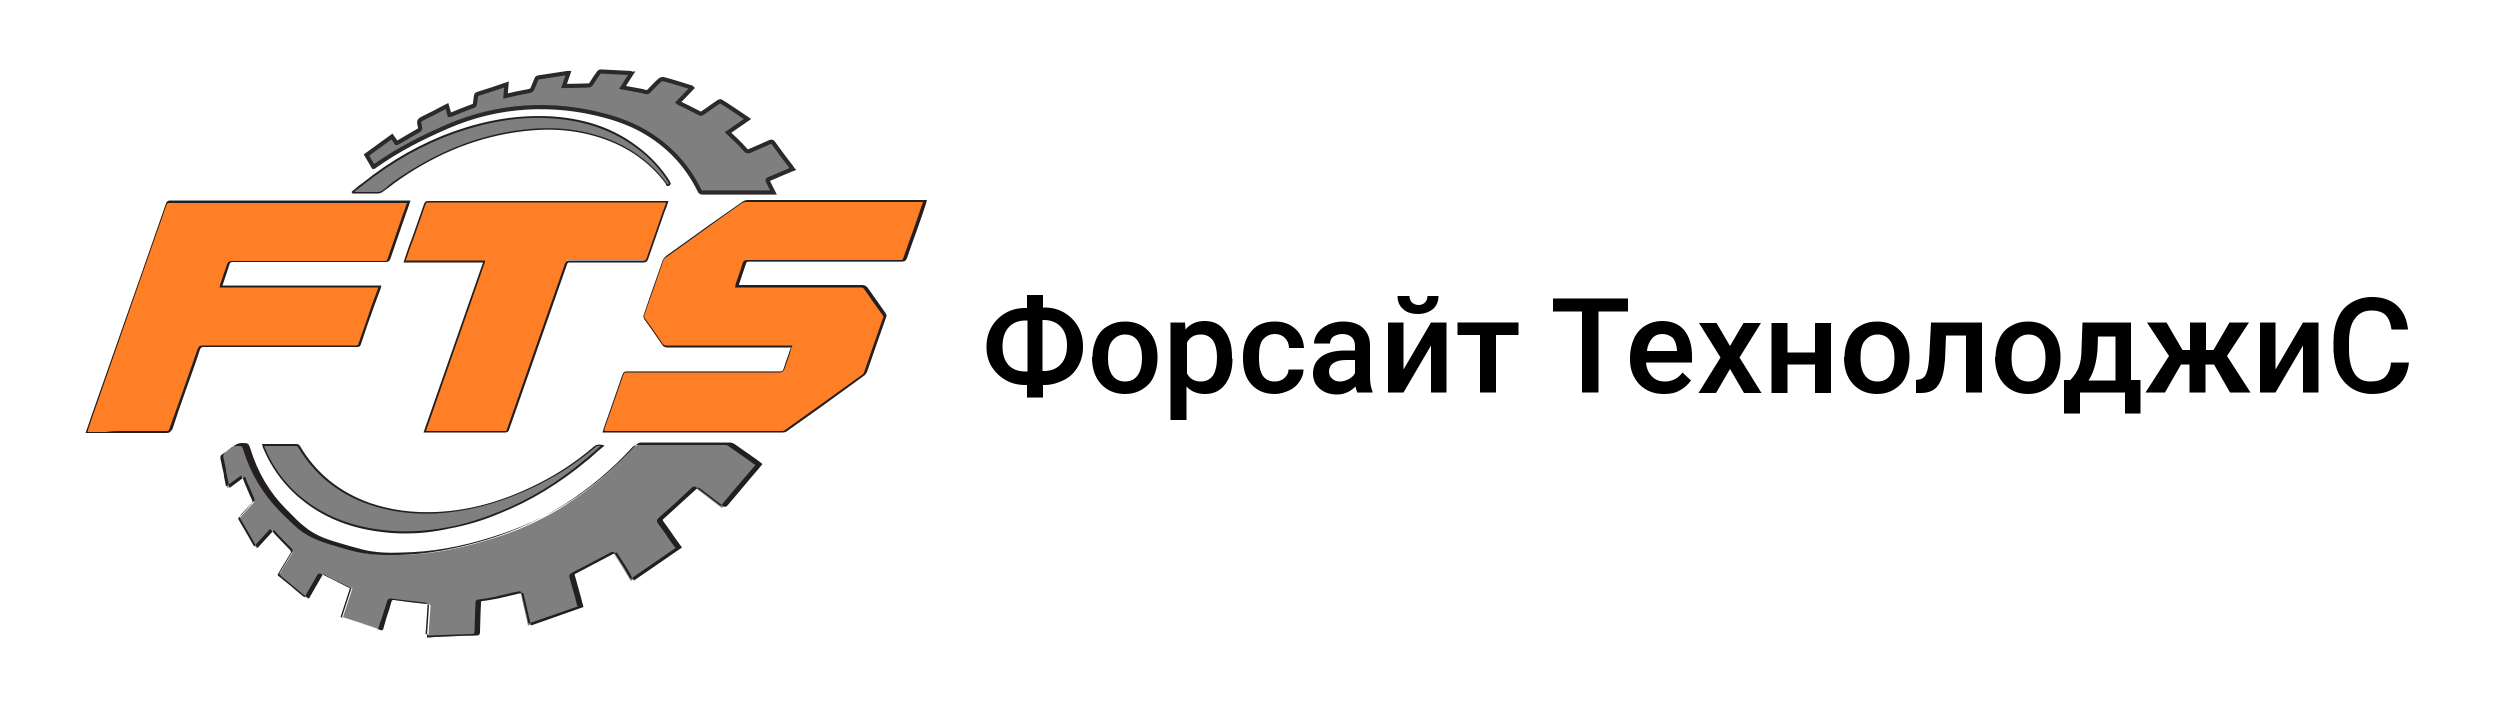
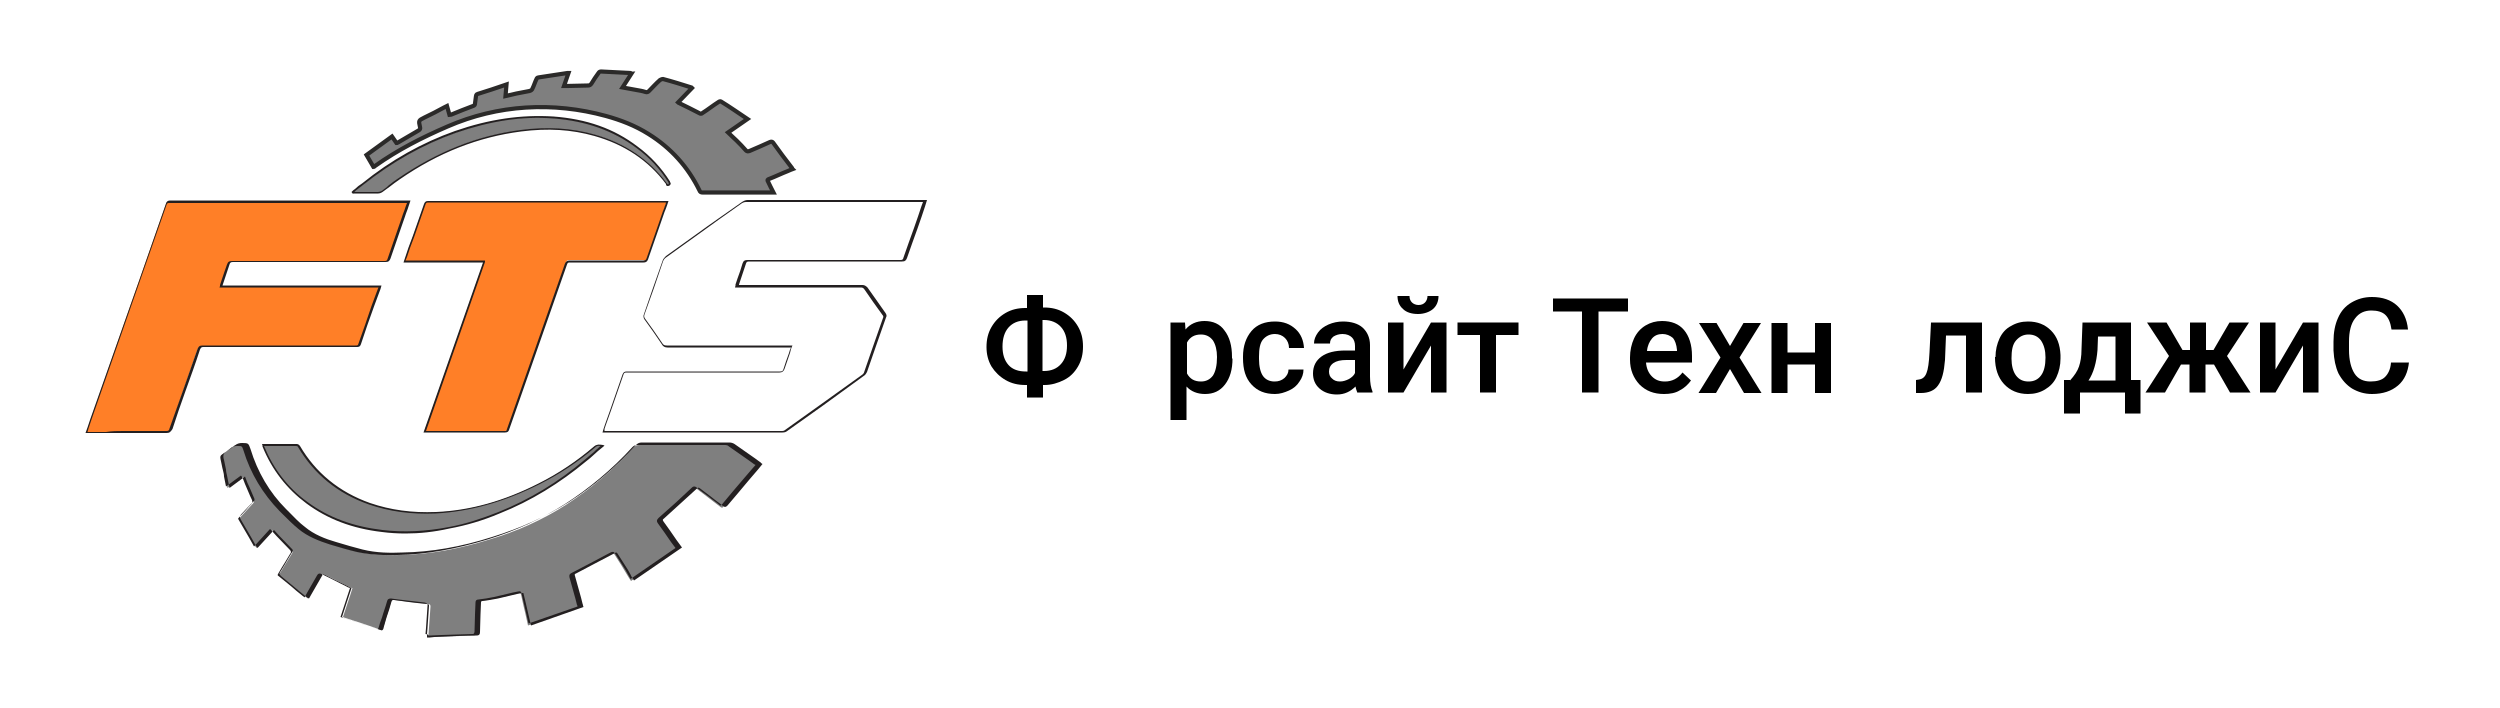
<svg xmlns="http://www.w3.org/2000/svg" id="Слой_1" x="0px" y="0px" viewBox="0 0 500 141.6" style="enable-background:new 0 0 500 141.6;" xml:space="preserve">
  <style type="text/css"> .st0{fill:#FF7F27;} .st1{fill:#231F20;} .st2{fill:#7F7F7F;} .st3{fill:none;stroke:#231F20;stroke-width:0.425;stroke-miterlimit:10;} .st4{fill-rule:evenodd;clip-rule:evenodd;fill:#7F7F7F;stroke:#2B2A29;stroke-width:0.836;stroke-miterlimit:22.926;} </style>
  <g>
    <g id="Слой_x0020_1">
      <g id="_1512681392528">
-         <path class="st0" d="M184.5,40.3c-11.7,0-23.4,0-35.1,0c-0.3,0-0.7,0.1-1,0.3c-5.1,3.6-10.1,7.2-15.2,10.8 c-0.3,0.2-0.5,0.5-0.7,0.9c-1.2,3.5-2.4,7.1-3.7,10.6c-0.1,0.3-0.1,0.6,0.1,0.9c1.2,1.7,2.3,3.3,3.5,5c0.3,0.4,0.5,0.5,1,0.5 c8.1,0,16.2,0,24.3,0c0.2,0,0.4,0,0.6,0c-0.5,1.5-1.1,3-1.5,4.4c-0.2,0.5-0.4,0.6-0.9,0.6c-10.2,0-20.4,0-30.6,0 c-0.4,0-0.6,0.1-0.7,0.5c-1.2,3.4-2.3,6.7-3.5,10.1c-0.1,0.4-0.3,0.9-0.4,1.4c0.3,0,0.5,0,0.7,0c8.8,0,17.7,0,26.5,0 c2.9,0,5.7,0,8.6,0c0.3,0,0.5-0.1,0.7-0.2c5.2-3.7,10.3-7.4,15.5-11.1c0.2-0.1,0.3-0.3,0.4-0.5c1.3-3.6,2.6-7.3,3.9-10.9 c0.1-0.3,0.1-0.5-0.1-0.7c-1.2-1.7-2.4-3.4-3.6-5.1c-0.2-0.3-0.4-0.4-0.8-0.4c-8.1,0-16.3,0-24.4,0c-0.2,0-0.4,0-0.6,0 c0-0.2,0.1-0.2,0.1-0.3c0.5-1.4,1-2.8,1.5-4.2c0.1-0.5,0.4-0.6,0.8-0.6c10.2,0,20.4,0,30.6,0c0.5,0,0.7-0.2,0.8-0.6 c0.9-2.8,1.9-5.5,2.9-8.2c0.4-1,0.7-2,1.1-3.1C184.8,40.3,184.6,40.3,184.5,40.3L184.5,40.3z" />
        <path class="st1" d="M120.9,86.2h28.6c2.3,0,4.6,0,6.9,0c0.3,0,0.5-0.1,0.6-0.2c4.6-3.3,9.7-6.9,15.5-11.1 c0.1-0.1,0.3-0.3,0.3-0.4c0.6-1.7,1.2-3.5,1.8-5.2c0.7-1.9,1.3-3.8,2-5.7c0.1-0.2,0.1-0.4-0.1-0.6c-1.4-1.9-2.5-3.5-3.6-5.1 c-0.2-0.3-0.4-0.4-0.7-0.4h0c-6.8,0-13.6,0-20.3,0h-4.9l0.1-0.4c0-0.1,0-0.1,0-0.2c0.1-0.4,0.3-0.8,0.4-1.2c0.4-1,0.7-2,1-3 c0.2-0.6,0.5-0.7,1-0.7c0,0,0,0,0,0c4.4,0,8.9,0,13.3,0c5.8,0,11.5,0,17.3,0h0c0.4,0,0.5-0.1,0.6-0.5c0.7-2,1.4-4,2.1-5.9 l0.8-2.3c0.2-0.7,0.5-1.4,0.7-2.1l0.3-0.8h-4.3c-10.4,0-20.8,0-31.1,0c-0.3,0-0.6,0.1-0.9,0.3c-3.1,2.2-6.1,4.3-9.1,6.5 c-2,1.4-4,2.9-6,4.3c-0.3,0.2-0.5,0.5-0.6,0.8c-1.3,3.9-2.5,7.3-3.7,10.6c-0.1,0.3-0.1,0.5,0.1,0.8c1.1,1.5,2.3,3.2,3.5,5 c0.2,0.3,0.4,0.4,0.9,0.4h0c7.3,0,14.6,0,21.9,0h2.4c0.1,0,0.3,0,0.4,0l0.4,0l-0.1,0.2c-0.2,0.4-0.3,0.9-0.4,1.3 c-0.4,1.1-0.7,2.1-1.1,3.2c-0.2,0.5-0.5,0.7-1,0.7c0,0,0,0,0,0c-5.8,0-11.7,0-17.5,0c-4.4,0-8.7,0-13.1,0c0,0,0,0,0,0 c-0.4,0-0.5,0.1-0.6,0.4c-0.8,2.4-1.7,4.8-2.5,7.2l-1,2.8c-0.1,0.3-0.2,0.6-0.3,0.9L120.9,86.2L120.9,86.2z M151.3,86.5 c-0.6,0-1.1,0-1.7,0h-29.1l0.2-0.7c0.1-0.3,0.2-0.6,0.3-0.9l1-2.8c0.8-2.4,1.7-4.8,2.5-7.2c0.2-0.5,0.4-0.6,0.9-0.6l0,0 c4.4,0,8.7,0,13.1,0c5.8,0,11.7,0,17.5,0c0,0,0,0,0,0c0.4,0,0.6-0.1,0.7-0.5c0.3-1,0.7-2.1,1.1-3.2c0.1-0.4,0.2-0.7,0.4-1.1 c-0.1,0-0.3,0-0.4,0h-2.4c-7.3,0-14.6,0-21.9,0h0c-0.5,0-0.9-0.2-1.1-0.6c-1.2-1.8-2.4-3.5-3.5-5c-0.2-0.3-0.3-0.7-0.1-1.1 c1.1-3.2,2.3-6.7,3.7-10.6c0.1-0.4,0.4-0.7,0.7-1c2-1.4,4-2.9,6-4.3c3-2.2,6.1-4.3,9.2-6.5c0.3-0.2,0.7-0.4,1.1-0.4 c10.4,0,20.8,0,31.1,0h4.8l-0.4,1.3c-0.2,0.7-0.5,1.4-0.7,2.1l-0.8,2.3c-0.7,1.9-1.4,3.9-2.1,5.9c-0.2,0.5-0.4,0.7-1,0.7h0 c-5.8,0-11.5,0-17.3,0c-4.4,0-8.9,0-13.3,0c0,0,0,0,0,0c-0.4,0-0.5,0.1-0.6,0.4c-0.3,1-0.7,2-1,3c-0.1,0.4-0.3,0.8-0.4,1.2 c0,0,0,0,0,0.1h4.4c6.8,0,13.6,0,20.3,0h0c0.4,0,0.7,0.2,1,0.5c1.1,1.6,2.3,3.2,3.6,5.1c0.2,0.3,0.3,0.6,0.1,0.9 c-0.7,1.9-1.3,3.8-2,5.7c-0.6,1.7-1.2,3.5-1.8,5.2c-0.1,0.2-0.3,0.5-0.4,0.6C167,79.4,162,83,157.3,86.3 c-0.3,0.2-0.7,0.2-0.8,0.2C154.8,86.5,153,86.5,151.3,86.5L151.3,86.5z" />
        <path class="st0" d="M71.8,68.9c1.2-3.4,2.4-6.8,3.6-10.2c0.1-0.4,0.3-0.8,0.4-1.3c-10.6,0-21.2,0-31.8,0c0-0.1,0-0.2,0.1-0.3 c0.5-1.4,1-2.8,1.5-4.2c0.2-0.5,0.4-0.6,0.9-0.6c10.2,0,20.3,0,30.5,0c0.4,0,0.7-0.1,0.8-0.6c1-2.8,2-5.6,2.9-8.4 c0.3-1,0.7-2,1.1-3c-0.3,0-0.4,0-0.6,0c-15.8,0-31.5,0-47.3,0c-0.4,0-0.6,0.1-0.7,0.5c-2.4,6.8-4.8,13.7-7.2,20.5 c-2.6,7.5-5.2,14.9-7.8,22.4c-0.3,0.9-0.6,1.7-0.9,2.7c0.3,0,0.5,0,0.6,0c5.1,0,10.2,0,15.3,0c0.5,0,0.7-0.1,0.8-0.6 c1.8-5.3,3.7-10.6,5.5-15.9c0.2-0.5,0.4-0.6,0.8-0.6c10.2,0,20.4,0,30.6,0C71.5,69.3,71.7,69.3,71.8,68.9L71.8,68.9z" />
        <path class="st1" d="M24.6,86.2c2.9,0,5.8,0,8.7,0c0,0,0,0,0,0c0.4,0,0.5-0.1,0.6-0.5c0.9-2.5,1.8-5.1,2.7-7.6 c1-2.8,1.9-5.5,2.9-8.3c0.2-0.5,0.4-0.7,1-0.7c0,0,0,0,0,0c6,0,12.1,0,18.1,0c4.2,0,8.3,0,12.5,0h0c0.4,0,0.5,0,0.6-0.4l0,0 c0.9-2.5,1.8-5.1,2.6-7.5l1-2.7c0.1-0.3,0.2-0.5,0.3-0.8l0.1-0.2H43.9l0.1-0.3c0-0.1,0-0.1,0-0.2c0.1-0.4,0.3-0.8,0.4-1.2 c0.3-1,0.7-2,1-2.9c0.2-0.6,0.5-0.7,1-0.7c0,0,0,0,0,0c5.2,0,10.4,0,15.6,0c5,0,9.9,0,14.9,0c0,0,0,0,0,0c0.4,0,0.5-0.1,0.6-0.4 c0.7-2,1.4-4.1,2.1-6.1l0.8-2.3c0.2-0.7,0.5-1.3,0.7-2l0.3-0.8h0c-0.1,0-0.2,0-0.3,0h-7.7c-13.2,0-26.4,0-39.6,0l0,0 c-0.3,0-0.4,0.1-0.5,0.4c-2.4,6.8-4.7,13.5-7.1,20.3l-7.9,22.6c-0.2,0.6-0.4,1.2-0.6,1.8l-0.2,0.7h3.7 C22.4,86.2,23.5,86.2,24.6,86.2L24.6,86.2z M33.3,86.6L33.3,86.6c-4,0-8,0-12,0h-4.2l0.4-1.1c0.2-0.6,0.4-1.2,0.6-1.8L26.1,61 c2.4-6.7,4.7-13.5,7.1-20.3c0.1-0.4,0.4-0.6,0.8-0.6l0,0c13.2,0,26.4,0,39.6,0h7.7c0.1,0,0.2,0,0.3,0l0.5,0l-0.4,1.2 c-0.2,0.7-0.5,1.3-0.7,2l-0.8,2.3c-0.7,2-1.4,4.1-2.1,6.1c-0.2,0.5-0.4,0.7-1,0.7c0,0,0,0,0,0c-5,0-9.9,0-14.9,0 c-5.2,0-10.4,0-15.6,0c0,0,0,0,0,0c-0.4,0-0.6,0.1-0.7,0.5c-0.3,1-0.7,2-1,3c-0.1,0.4-0.3,0.8-0.4,1.2c0,0,0,0,0,0h31.8l-0.2,0.7 c-0.1,0.3-0.2,0.5-0.3,0.8l-1,2.7c-0.9,2.5-1.8,5-2.6,7.5c-0.2,0.6-0.5,0.6-0.9,0.6c0,0,0,0,0,0c-4.2,0-8.3,0-12.5,0 c-6,0-12.1,0-18.1,0c0,0,0,0,0,0c-0.4,0-0.5,0.1-0.7,0.5c-0.9,2.8-1.9,5.5-2.9,8.3c-0.9,2.5-1.8,5.1-2.6,7.6 C34.1,86.4,33.9,86.6,33.3,86.6z" />
        <path class="st2" d="M146.2,89.3c-0.3-0.2-0.6-0.3-0.9-0.3c-5.8,0-11.7,0-17.5,0c-0.5,0-0.8,0.2-1.1,0.5 c-4,4.4-8.5,8.2-13.4,11.4c-4.8,3.1-10,5.4-15.4,7c-5.8,1.8-11.8,3-17.9,3.1c-2.7,0.1-5.4,0-8-0.6c-1.8-0.4-3.6-0.9-5.4-1.5 c-2.2-0.7-4.5-1.6-6.3-3.1c-1.4-1.1-2.6-2.4-3.8-3.7c-3.4-3.4-5.7-7.5-7.2-12.1c-0.3-1.1-0.3-1-1.5-1.1c-0.4,0-0.8,0.1-1.2,0.4 c-0.6,0.5-1.2,1-1.9,1.4c-0.4,0.3-0.5,0.6-0.4,1.1c0.3,1.2,0.5,2.3,0.7,3.5c0.2,0.7,0.3,1.5,0.5,2.3c1.1-0.8,2-1.5,3.1-2.2 c0.1,0.1,0.1,0.2,0.1,0.2c0.7,1.5,1.3,3,2,4.5c0.1,0.2,0.1,0.4-0.1,0.6c-0.8,0.9-1.7,1.8-2.5,2.7c-0.2,0.2-0.2,0.4-0.1,0.6 c1,1.7,2,3.5,3,5.2c0.1,0.1,0.2,0.2,0.3,0.4c1.1-1.2,2.2-2.4,3.2-3.5c0.1,0.1,0.1,0.1,0.2,0.1c1.2,1.3,2.5,2.6,3.7,3.9 c0.2,0.2,0.1,0.4,0,0.6c-0.8,1.3-1.6,2.6-2.4,3.9c-0.2,0.3-0.2,0.4,0.1,0.7c1.7,1.4,3.4,2.8,5.2,4.2c0.1,0.1,0.2,0.1,0.3,0.2 c0.9-1.5,1.8-3.1,2.6-4.6c0.2-0.3,0.3-0.4,0.7-0.2c1.7,0.8,3.3,1.7,5,2.5c0.2,0.1,0.4,0.2,0.6,0.2c-0.6,2-1.3,3.9-1.9,5.8 c0.1,0,0.1,0.1,0.2,0.1c2.5,0.8,5,1.6,7.4,2.5c0.3,0.1,0.3-0.1,0.4-0.3c0.5-1.8,1.1-3.6,1.6-5.3c0.1-0.4,0.3-0.5,0.7-0.4 c2.2,0.3,4.4,0.5,6.7,0.8c0.4,0,0.5,0.2,0.5,0.5c-0.1,1.9-0.3,3.7-0.4,5.6c0,0.1,0,0.3,0,0.5c0.2,0,0.4,0,0.6,0 c2.8-0.1,5.6-0.2,8.4-0.3c0.4,0,0.5-0.2,0.5-0.5c0.1-2,0.1-3.9,0.2-5.9c0-0.3,0.1-0.4,0.4-0.5c1-0.1,2.1-0.3,3.1-0.5 c1.6-0.3,3.2-0.7,4.8-1.1c0.3-0.1,0.4,0,0.5,0.3c0.2,0.9,0.4,1.8,0.6,2.7c0.3,1.1,0.5,2.3,0.8,3.5c3.4-1.2,6.8-2.4,10.1-3.5 c0-0.2-0.1-0.4-0.1-0.5c-0.5-1.9-1-3.7-1.5-5.6c-0.1-0.4,0-0.5,0.3-0.7c2.6-1.3,5.2-2.7,7.8-4.1c0.4-0.2,0.5-0.1,0.7,0.2 c0.9,1.4,1.8,2.8,2.6,4.2c0.2,0.3,0.4,0.7,0.7,1.1c3.1-2.2,6.2-4.3,9.3-6.4c-1.2-1.7-2.4-3.4-3.5-5.1c-0.3-0.4-0.2-0.5,0.1-0.8 c2.2-2,4.5-4,6.7-6.1c0.2-0.2,0.3-0.2,0.6,0c1.6,1.2,3.1,2.4,4.7,3.6c0.3,0.2,0.4,0.2,0.6-0.1c1.4-1.7,2.8-3.4,4.3-5.1 c0.8-1,1.7-2,2.6-3c-0.1-0.1-0.2-0.2-0.3-0.3C149.5,91.7,147.9,90.5,146.2,89.3L146.2,89.3z" />
        <path class="st1" d="M85.7,127.1L85.7,127.1c0.2,0,0.3,0,0.4,0l2.2-0.1c2-0.1,4.1-0.1,6.2-0.2c0.3,0,0.3-0.1,0.4-0.4 c0-1.2,0.1-2.3,0.1-3.5c0-0.8,0.1-1.6,0.1-2.4c0-0.4,0.2-0.6,0.6-0.6c1-0.1,2.1-0.3,3.1-0.5c1.3-0.3,2.5-0.6,3.8-0.9l1-0.2 c0.2,0,0.3-0.1,0.5,0c0.1,0.1,0.2,0.2,0.2,0.4c0.2,0.7,0.3,1.4,0.5,2.1l0.9,3.9l9.8-3.4l0,0c0-0.1,0-0.2-0.1-0.3l-0.3-1.2 c-0.4-1.4-0.8-2.9-1.2-4.3c-0.1-0.5,0-0.7,0.4-0.9c2.1-1.1,5-2.6,7.8-4.1c0.4-0.2,0.7-0.2,0.9,0.2c0.7,1.1,1.4,2.2,2.1,3.3 l0.5,0.9c0.1,0.2,0.3,0.5,0.4,0.7l0.1,0.2l9-6.2l-0.9-1.2c-0.9-1.3-1.7-2.5-2.6-3.7c-0.3-0.4-0.3-0.7,0.1-1.1 c2.3-2,4.6-4.1,6.7-6.1c0.2-0.2,0.5-0.3,0.8-0.1c0.8,0.7,1.7,1.3,2.5,1.9c0.7,0.6,1.5,1.1,2.2,1.7c0.2,0.2,0.2,0.1,0.4,0 c1.5-1.8,2.9-3.5,4.3-5.1c0.6-0.7,1.2-1.4,1.8-2.1l0.7-0.8c-0.1-0.1-0.1-0.1-0.2-0.1l-1.1-0.8c-1.3-0.9-2.7-1.9-4-2.8l0,0 c-0.2-0.2-0.5-0.3-0.8-0.3c-2.9,0-5.8,0-8.7,0c-2.9,0-5.9,0-8.8,0c0,0,0,0,0,0c-0.4,0-0.7,0.1-1,0.4c-4.1,4.5-8.7,8.3-13.5,11.4 c-4.6,2.9-9.7,5.3-15.5,7.1c-6.3,1.9-12.2,3-18,3.1c-2.4,0.1-5.3,0-8.1-0.6c-1.7-0.4-3.4-0.9-5.4-1.5c-2.2-0.7-4.5-1.6-6.3-3.1 c-1.1-0.9-2.2-2-3.2-3c-0.2-0.2-0.4-0.4-0.6-0.6c-3.3-3.4-5.8-7.5-7.2-12.1c-0.3-0.9-0.3-0.9-1.2-0.9h-0.1 c-0.4,0-0.7,0.1-1.1,0.3c-0.7,0.6-1.3,1-1.9,1.4c-0.3,0.2-0.4,0.4-0.3,0.9c0.2,0.8,0.3,1.6,0.5,2.3c0.1,0.4,0.2,0.8,0.2,1.2 c0.1,0.5,0.2,1,0.3,1.5l0.1,0.5l3-2.2l0.2,0.3c0,0.1,0.1,0.1,0.1,0.1l0.5,1.3c0.5,1.1,0.9,2.2,1.4,3.2c0.1,0.3,0.1,0.5-0.1,0.8 c-0.4,0.4-0.8,0.8-1.1,1.2c-0.5,0.5-0.9,1-1.4,1.5c-0.2,0.2-0.2,0.2-0.1,0.4c0.7,1.2,1.4,2.4,2.1,3.6l0.9,1.6 c0,0.1,0.1,0.1,0.1,0.2l3.2-3.5l0.1,0.1c0,0,0.1,0,0.1,0.1c0,0,0.1,0,0.1,0.1l1,1.1c0.9,0.9,1.8,1.9,2.7,2.8 c0.3,0.3,0.2,0.6,0,0.8c-0.3,0.5-0.6,1-0.9,1.5c-0.5,0.8-1,1.6-1.5,2.5c-0.1,0.2-0.1,0.3,0.1,0.4c1.2,1,2.4,1.9,3.5,2.9l1.6,1.3 c0,0,0.1,0,0.1,0.1l0.6-1.1c0.6-1.1,1.3-2.2,1.9-3.3c0.2-0.4,0.5-0.5,0.9-0.3c1.3,0.6,2.6,1.3,3.8,1.9l1.2,0.6 c0.1,0.1,0.2,0.1,0.4,0.2l0.3,0.1l-1.9,5.8c0,0,0,0,0,0l2.5,0.8c1.6,0.5,3.3,1.1,4.9,1.6c0.1,0,0.1,0,0.1,0c0,0,0-0.1,0.1-0.2 c0.2-0.7,0.4-1.4,0.7-2.1c0.3-1.1,0.7-2.1,1-3.2c0.1-0.5,0.4-0.6,0.8-0.6c2.1,0.3,4.3,0.5,6.7,0.8c0.5,0.1,0.7,0.3,0.6,0.7 c-0.1,1.5-0.2,2.9-0.3,4.4l-0.1,1.2C85.7,126.9,85.7,127,85.7,127.1L85.7,127.1L85.7,127.1z M86,127.5c-0.1,0-0.1,0-0.2,0h-0.4 l0-0.4c0-0.1,0-0.2,0-0.3l0.1-1.2c0.1-1.4,0.2-2.9,0.3-4.4c0-0.3,0-0.3-0.3-0.4c-2.4-0.2-4.6-0.5-6.7-0.8c-0.3,0-0.4,0-0.5,0.3 c-0.3,1.1-0.6,2.1-1,3.2c-0.2,0.7-0.4,1.4-0.6,2.1c0,0.2-0.1,0.3-0.2,0.4c-0.1,0.1-0.2,0.1-0.4,0c-1.6-0.5-3.3-1.1-4.9-1.6 l-2.5-0.8c0,0-0.1,0-0.1-0.1l-0.2-0.1l1.9-5.8l0,0c-0.1-0.1-0.3-0.1-0.4-0.2l-1.2-0.6c-1.3-0.6-2.6-1.3-3.8-1.9 c-0.3-0.1-0.3-0.1-0.4,0.1c-0.6,1.1-1.3,2.2-1.9,3.3l-0.8,1.4l-0.2-0.1c0,0-0.1,0-0.1-0.1c-0.1,0-0.1-0.1-0.2-0.1l-1.6-1.3 c-1.2-1-2.3-1.9-3.5-2.9c-0.3-0.3-0.4-0.5-0.1-0.9c0.5-0.8,1-1.6,1.5-2.5c0.3-0.5,0.6-1,0.9-1.5c0.1-0.2,0.1-0.2,0-0.4 c-0.9-0.9-1.8-1.9-2.7-2.8l-1-1.1c0,0,0,0,0,0l-3.3,3.6l-0.2-0.3c-0.1-0.1-0.1-0.2-0.2-0.3l-0.9-1.6c-0.7-1.2-1.4-2.4-2.1-3.6 c-0.2-0.4-0.1-0.6,0.1-0.9c0.5-0.5,0.9-1,1.4-1.5c0.4-0.4,0.8-0.8,1.2-1.2c0.1-0.1,0.1-0.2,0.1-0.4c-0.5-1.1-0.9-2.2-1.4-3.2 l-0.5-1.3c0,0,0,0,0,0l-3.1,2.3l-0.2-1c-0.1-0.5-0.2-1-0.3-1.5c-0.1-0.4-0.2-0.8-0.2-1.2c-0.2-0.8-0.3-1.6-0.5-2.3 c-0.1-0.6,0-0.9,0.5-1.2c0.6-0.4,1.1-0.8,1.9-1.4c0.4-0.3,0.8-0.4,1.3-0.4h0.1c1.2,0,1.2,0.1,1.6,1.2c1.4,4.6,3.8,8.7,7.1,12 c0.2,0.2,0.4,0.4,0.6,0.6c1,1,2,2.1,3.2,3c1.8,1.5,4.1,2.4,6.2,3c2,0.6,3.7,1.1,5.3,1.5c2.8,0.7,5.6,0.7,8,0.6 c5.8-0.1,11.6-1.1,17.9-3.1c5.8-1.8,10.8-4.1,15.4-7c4.8-3.1,9.3-6.9,13.4-11.4c0.4-0.4,0.7-0.5,1.2-0.5c0,0,0,0,0,0 c2.9,0,5.9,0,8.8,0c2.9,0,5.8,0,8.7,0c0.3,0,0.7,0.1,1,0.3c1.3,0.9,2.7,1.9,4,2.8l1.1,0.8c0.1,0,0.1,0.1,0.2,0.2l0.3,0.2 l-0.9,1.1c-0.6,0.7-1.2,1.4-1.8,2.1c-1.3,1.6-2.8,3.3-4.3,5.1c-0.3,0.3-0.5,0.4-0.9,0.1c-0.7-0.6-1.5-1.1-2.2-1.7 c-0.8-0.6-1.7-1.3-2.5-1.9c-0.2-0.1-0.2-0.1-0.4,0c-2.1,1.9-4.4,4-6.7,6.1c-0.3,0.2-0.3,0.3-0.1,0.6c0.9,1.2,1.7,2.4,2.6,3.7 l1.1,1.5l-9.6,6.6l-0.3-0.5c-0.2-0.2-0.3-0.5-0.4-0.7l-0.5-0.9c-0.7-1.1-1.4-2.2-2.1-3.3c-0.2-0.2-0.2-0.3-0.5-0.1 c-2.9,1.5-5.7,3-7.8,4.1c-0.3,0.1-0.3,0.2-0.2,0.5c0.4,1.4,0.8,2.9,1.2,4.3l0.3,1.2c0,0.1,0.1,0.2,0.1,0.4l0.1,0.3l-10.5,3.7 l-1-4.3c-0.2-0.7-0.3-1.4-0.5-2.1c0-0.1,0-0.1-0.1-0.1c0,0-0.1,0-0.2,0l-1,0.2c-1.2,0.3-2.5,0.6-3.8,0.9 c-1.1,0.2-2.1,0.4-3.1,0.5c-0.2,0-0.3,0.1-0.3,0.3c0,0.8-0.1,1.6-0.1,2.4c0,1.2-0.1,2.3-0.1,3.5c0,0.4-0.1,0.7-0.7,0.7 c-2.1,0-4.1,0.1-6.2,0.2l-2.2,0.1C86.1,127.5,86,127.5,86,127.5L86,127.5z" />
        <path class="st0" d="M129.4,51.8c1.1-3.2,2.2-6.3,3.3-9.5c0.2-0.6,0.4-1.3,0.7-2c-0.2,0-0.4,0-0.5,0c-15.8,0-31.5,0-47.3,0 c-0.4,0-0.6,0.1-0.7,0.5c-1,2.9-2,5.8-3.1,8.7c-0.3,0.9-0.6,1.8-0.9,2.7c5.3,0,10.6,0,15.9,0c-4,11.4-7.9,22.7-11.9,34 c0.2,0,0.4,0,0.5,0c5.2,0,10.4,0,15.6,0c0.4,0,0.5-0.2,0.6-0.5c0.7-1.9,1.3-3.8,2-5.7c3.2-9.1,6.4-18.3,9.6-27.5 c0.1-0.4,0.3-0.5,0.7-0.5c4.9,0,9.9,0,14.8,0C129.1,52.3,129.3,52.2,129.4,51.8L129.4,51.8z" />
        <path class="st1" d="M90.9,86.2c3.4,0,6.7,0,10.1,0c0,0,0,0,0,0c0.3,0,0.3-0.1,0.4-0.4c0.7-1.9,1.3-3.8,2-5.7l2-5.7 c2.5-7.2,5.1-14.5,7.6-21.7c0.2-0.4,0.4-0.6,0.9-0.6c0,0,0,0,0,0c2.6,0,5.3,0,7.9,0c2.3,0,4.6,0,6.9,0c0,0,0,0,0,0 c0.3,0,0.5-0.1,0.6-0.4c0.8-2.3,1.6-4.6,2.4-6.9l0.9-2.6c0.2-0.4,0.3-0.9,0.5-1.3l0.1-0.4c-0.1,0-0.2,0-0.3,0h-8.6 c-12.9,0-25.8,0-38.7,0l0,0c-0.3,0-0.4,0.1-0.5,0.4c-0.7,2.1-1.5,4.2-2.2,6.3L82,49.6c-0.2,0.6-0.4,1.2-0.6,1.8l-0.3,0.7h15.9 L97,52.4L85.2,86.2c0.1,0,0.2,0,0.2,0h3.7C89.7,86.2,90.3,86.2,90.9,86.2L90.9,86.2z M101,86.5C101,86.5,101,86.5,101,86.5 c-4,0-8,0-11.9,0h-3.7c-0.1,0-0.2,0-0.3,0l-0.4,0l11.9-34H80.7l0.4-1.2c0.2-0.6,0.4-1.2,0.6-1.8l0.9-2.4c0.7-2.1,1.5-4.2,2.2-6.3 c0.2-0.5,0.4-0.6,0.9-0.6l0,0c12.9,0,25.8,0,38.7,0h8.6c0.1,0,0.2,0,0.3,0l0.4,0l-0.3,0.9c-0.2,0.5-0.3,0.9-0.5,1.3L132,45 c-0.8,2.3-1.6,4.6-2.4,6.9l-0.2-0.1l0.2,0.1c-0.2,0.5-0.5,0.6-0.9,0.6c0,0,0,0,0,0c-2.3,0-4.6,0-6.9,0c-2.6,0-5.3,0-7.9,0h0 c-0.3,0-0.4,0.1-0.5,0.4c-2.5,7.2-5.1,14.5-7.6,21.7l-2,5.7c-0.7,1.9-1.3,3.8-2,5.7C101.7,86.3,101.5,86.5,101,86.5L101,86.5z" />
        <path class="st3" d="M75,33.2c4.5-3.2,9.4-5.7,14.5-7.9c10.1-4.4,21.1-5,31.7-2.1c3,0.8,5.9,1.9,8.5,3.6 c4.5,2.8,7.9,6.6,10.2,11.3c0.1,0.3,0.3,0.4,0.6,0.4c4.6,0,9.1,0,13.7,0c0.1,0,0.3,0,0.5,0c-0.4-0.8-0.8-1.5-1.1-2.2 c-0.2-0.3-0.1-0.4,0.2-0.5c1.3-0.5,2.5-1.1,3.8-1.6c0.3-0.1,0.6-0.3,0.9-0.4c-0.1-0.1-0.1-0.2-0.1-0.2c-1.3-1.7-2.6-3.4-3.8-5.1 c-0.2-0.2-0.3-0.2-0.6-0.1c-1.3,0.6-2.7,1.2-4.1,1.8c-0.3,0.1-0.5,0.1-0.7-0.1c-0.6-0.7-1.3-1.4-1.9-2c-0.5-0.5-1.1-1-1.7-1.6 c1.3-0.9,2.6-1.8,3.9-2.7c-1.8-1.2-3.5-2.4-5.3-3.5c-0.1-0.1-0.4,0-0.5,0.1c-1.1,0.7-2.1,1.5-3.2,2.2c-0.2,0.2-0.4,0.2-0.7,0 c-1.3-0.7-2.6-1.3-3.8-1.9c-0.1-0.1-0.3-0.1-0.4-0.2c1-1,1.9-1.9,2.8-2.9c-0.1-0.1-0.1-0.1-0.1-0.1c-1.9-0.6-3.8-1.2-5.7-1.7 c-0.2,0-0.4,0.1-0.6,0.2c-0.8,0.7-1.5,1.5-2.2,2.2c-0.2,0.2-0.4,0.3-0.7,0.2c-0.6-0.2-1.2-0.3-1.8-0.4c-0.9-0.2-1.8-0.3-2.8-0.5 c0.6-1,1.2-1.9,1.8-2.8c-0.1,0-0.1-0.1-0.2-0.1c-2-0.1-3.9-0.2-5.9-0.3c-0.2,0-0.4,0.1-0.5,0.3c-0.5,0.7-1,1.4-1.4,2.1 c-0.2,0.3-0.4,0.4-0.7,0.4c-1.4,0-2.9,0.1-4.3,0.1c-0.1,0-0.3,0-0.5,0c0.3-0.9,0.6-1.7,0.9-2.6c-0.1,0-0.2,0-0.2,0 c-2,0.3-3.9,0.6-5.9,0.9c-0.1,0-0.3,0.2-0.3,0.3c-0.3,0.6-0.5,1.3-0.8,1.9c-0.1,0.3-0.3,0.4-0.6,0.5c-0.9,0.2-1.7,0.3-2.6,0.5 c-0.7,0.2-1.4,0.3-2.2,0.5c0.1-0.8,0.1-1.5,0.2-2.3c-2,0.7-3.9,1.3-5.8,1.9c-0.1,0-0.3,0.2-0.3,0.4c-0.1,0.5-0.1,1-0.2,1.5 c0,0.3-0.1,0.4-0.4,0.5c-1.4,0.5-2.8,1.1-4.3,1.7c-0.1,0.1-0.3,0.1-0.4,0.1c-0.2-0.6-0.3-1.2-0.5-1.8c-0.2,0.1-0.4,0.2-0.6,0.3 c-1.3,0.7-2.6,1.4-3.9,2c-1.2,0.6-1.2,0.6-0.9,1.9c0.1,0.4,0,0.5-0.3,0.7c-1.4,0.8-2.7,1.6-4.1,2.4c-0.1,0.1-0.2,0.1-0.3,0.1 c-0.3-0.4-0.6-0.9-0.9-1.3c-1.7,1.3-3.4,2.5-5.2,3.7c0.5,0.8,1,1.6,1.4,2.4C74.8,33.3,74.9,33.3,75,33.2" />
        <path class="st2" d="M107.7,96.8c-6.5,3.3-13.3,5.4-20.6,5.7c-4.5,0.2-9-0.3-13.3-1.8c-6-2.1-10.8-5.8-14.1-11.4 C59.6,89,59.4,89,59.2,89c-2.1,0-4.1,0-6.2,0c-0.1,0-0.2,0-0.4,0c0,0.1,0,0.2,0,0.2c1.9,4.6,4.7,8.4,8.7,11.3 c4.5,3.3,9.6,5,15,5.7c4.5,0.6,9,0.3,13.4-0.6c3.4-0.7,6.7-1.7,10-3c6.3-2.6,12.1-6.1,17.3-10.5c1.1-1,2.2-2,3.4-3 c-0.6-0.2-1.1-0.2-1.6,0.3C115.4,92.3,111.7,94.8,107.7,96.8L107.7,96.8z" />
        <path class="st1" d="M52.8,89.2c1.9,4.6,4.8,8.4,8.7,11.2c4.2,3.1,9.1,4.9,15,5.6c4.2,0.5,8.6,0.3,13.3-0.6 c3.3-0.6,6.6-1.7,9.9-3c6.2-2.5,12-6,17.3-10.5c0.8-0.7,1.6-1.3,2.3-2c0.3-0.2,0.5-0.5,0.8-0.7c-0.5-0.1-0.8,0-1.1,0.3 c-3.4,2.9-7.2,5.4-11.2,7.4l0,0c-7,3.5-13.7,5.4-20.7,5.8c-4.9,0.2-9.2-0.4-13.3-1.8c-6.3-2.2-11-6.1-14.2-11.5 c-0.1-0.2-0.2-0.2-0.5-0.2c-1.3,0-2.6,0-4,0l-2.2,0C52.9,89.2,52.9,89.2,52.8,89.2L52.8,89.2z M81.1,106.7 c-1.6,0-3.2-0.1-4.7-0.3c-6-0.7-10.9-2.6-15.1-5.7c-3.9-2.9-6.9-6.7-8.8-11.4c0-0.1,0-0.1,0-0.2l-0.1-0.3l0.2,0c0,0,0.1,0,0.1,0 c0.1,0,0.2,0,0.3,0h2.2c1.3,0,2.6,0,4,0c0,0,0,0,0,0c0.3,0,0.5,0,0.8,0.4c3.1,5.3,7.8,9.2,14,11.4c4.1,1.4,8.4,2,13.2,1.8 c6.9-0.3,13.6-2.2,20.5-5.7l0.1,0.2l-0.1-0.2c4-2,7.7-4.5,11.1-7.4c0.6-0.5,1.2-0.4,1.8-0.3l0.3,0.1l-0.2,0.2 c-0.4,0.3-0.7,0.6-1.1,0.9c-0.8,0.7-1.5,1.4-2.3,2c-5.3,4.4-11.1,8-17.4,10.5c-3.3,1.4-6.7,2.4-10,3 C86.8,106.4,83.9,106.7,81.1,106.7L81.1,106.7z" />
        <path class="st2" d="M71,38.5c1.5,0,3.1,0,4.6,0c0.3,0,0.6-0.1,0.8-0.3c1.1-0.8,2.2-1.7,3.4-2.5c7.4-5.1,15.4-8.5,24.4-9.6 c5-0.6,9.9-0.4,14.7,0.9c5.9,1.6,10.8,4.7,14.4,9.7c0.1,0.2,0.2,0.4,0.5,0.2c0.3-0.2,0.1-0.4,0-0.5c-1.7-2.7-3.8-5-6.4-6.9 c-5-3.7-10.6-5.5-16.7-5.9c-6.8-0.5-13.3,0.6-19.6,2.9c-6.8,2.4-12.9,5.9-18.5,10.4c-0.7,0.5-1.3,1.1-2,1.7c0,0,0,0.1,0.1,0.1 C70.7,38.5,70.9,38.5,71,38.5L71,38.5z" />
        <path class="st1" d="M70.9,38.4c0,0,0.1,0,0.1,0h1.1c1.2,0,2.3,0,3.5,0c0.2,0,0.5-0.1,0.7-0.2c0.5-0.4,1-0.7,1.4-1.1 c0.6-0.5,1.3-1,1.9-1.4c7.9-5.4,15.9-8.6,24.5-9.7c5.3-0.7,10.2-0.4,14.8,0.9c6.1,1.7,11,5,14.5,9.8l0.1,0.1c0,0,0.1,0.1,0.1,0.1 c0,0,0,0,0.1-0.1c0.1-0.1,0.1-0.1,0-0.2l0-0.1c-1.7-2.7-3.8-5-6.4-6.9c-4.7-3.5-10.1-5.4-16.6-5.9c-6.3-0.5-12.7,0.5-19.6,2.9 c-6.5,2.3-12.7,5.8-18.5,10.4c-0.5,0.4-0.9,0.7-1.4,1.1C71.2,38.1,71,38.3,70.9,38.4L70.9,38.4z M73.4,38.7c-0.4,0-0.9,0-1.3,0 l-1.1,0c-0.1,0-0.2,0-0.3,0l-0.2,0l-0.2-0.3l0.1-0.1c0.2-0.2,0.4-0.4,0.6-0.5c0.4-0.4,0.9-0.8,1.4-1.1C78.2,32,84.5,28.5,91,26.2 c6.9-2.4,13.3-3.3,19.7-2.9c6.6,0.5,12.1,2.4,16.8,6c2.6,1.9,4.8,4.3,6.5,7l0,0.1c0.1,0.1,0.3,0.4-0.1,0.7 c-0.1,0.1-0.3,0.1-0.4,0.1c-0.2,0-0.3-0.2-0.3-0.3l0-0.1c-3.5-4.7-8.3-7.9-14.3-9.6c-4.6-1.3-9.3-1.6-14.7-0.9 c-8.5,1.1-16.5,4.2-24.3,9.6c-0.7,0.5-1.3,0.9-1.9,1.4c-0.5,0.4-1,0.7-1.5,1.1c-0.3,0.2-0.6,0.3-0.9,0.3 C74.9,38.7,74.1,38.7,73.4,38.7L73.4,38.7z" />
        <path class="st4" d="M129.7,26.8c4.5,2.8,7.9,6.6,10.2,11.3c0.1,0.3,0.3,0.4,0.6,0.4c4.6,0,9.1,0,13.7,0c0.1,0,0.3,0,0.5,0 c-0.4-0.8-0.8-1.5-1.1-2.2c-0.2-0.3-0.1-0.4,0.2-0.5c1.3-0.5,2.5-1.1,3.8-1.6c0.3-0.1,0.6-0.3,0.9-0.4c-0.1-0.1-0.1-0.2-0.1-0.2 c-1.3-1.7-2.6-3.4-3.8-5.1c-0.2-0.2-0.3-0.2-0.6-0.1c-1.3,0.6-2.7,1.2-4.1,1.8c-0.3,0.1-0.5,0.1-0.7-0.1c-0.6-0.7-1.3-1.4-1.9-2 c-0.5-0.5-1.1-1-1.7-1.6l3.9-2.7c-1.8-1.2-3.5-2.4-5.3-3.5c-0.1-0.1-0.4,0-0.5,0.1c-1.1,0.7-2.1,1.5-3.2,2.2 c-0.2,0.2-0.4,0.2-0.7,0c-1.3-0.7-2.6-1.3-3.8-1.9c-0.1-0.1-0.3-0.1-0.4-0.2l2.8-2.9c-0.1-0.1-0.1-0.1-0.1-0.1 c-1.9-0.6-3.8-1.2-5.7-1.7c-0.2,0-0.4,0.1-0.6,0.2c-0.8,0.7-1.5,1.5-2.2,2.2c-0.2,0.2-0.4,0.3-0.7,0.2c-0.6-0.2-1.2-0.3-1.8-0.4 c-0.9-0.2-1.8-0.3-2.8-0.5l1.8-2.8c-0.1,0-0.1-0.1-0.2-0.1c-2-0.1-3.9-0.2-5.9-0.3c-0.2,0-0.4,0.1-0.5,0.3 c-0.5,0.7-1,1.4-1.4,2.1c-0.2,0.3-0.4,0.4-0.7,0.4c-1.4,0-2.9,0.1-4.3,0.1c-0.1,0-0.3,0-0.5,0l0.9-2.6c-0.1,0-0.2,0-0.2,0 c-2,0.3-3.9,0.6-5.9,0.9c-0.1,0-0.3,0.2-0.3,0.3c-0.3,0.6-0.5,1.3-0.8,1.9c-0.1,0.3-0.3,0.4-0.6,0.5c-0.9,0.2-1.7,0.3-2.6,0.5 c-0.7,0.2-1.4,0.3-2.2,0.5l0.2-2.3c-2,0.7-3.9,1.3-5.8,1.9c-0.1,0-0.3,0.2-0.3,0.4c-0.1,0.5-0.1,1-0.2,1.5c0,0.3-0.1,0.4-0.4,0.5 c-1.4,0.5-2.8,1.1-4.3,1.7c-0.1,0-0.3,0.1-0.4,0.1l-0.5-1.8c-0.2,0.1-0.4,0.2-0.6,0.3c-1.3,0.7-2.6,1.4-3.9,2 c-1.2,0.6-1.2,0.6-0.9,1.9c0.1,0.4,0,0.5-0.3,0.7c-1.4,0.8-2.7,1.6-4.1,2.4c-0.1,0.1-0.2,0.1-0.3,0.1l-0.9-1.3L73.3,31l1.4,2.4 c0.1,0,0.2-0.1,0.3-0.2c4.5-3.2,9.4-5.7,14.5-7.9c10.1-4.4,21.1-5,31.7-2.1C124.1,24,127,25.1,129.7,26.8z" />
      </g>
    </g>
    <g>
      <path d="M208.5,61.5h0.3c1.5,0,2.8,0.3,4,1c1.2,0.7,2.1,1.6,2.8,2.8s1,2.5,1,4c0,1.5-0.3,2.8-1,4c-0.7,1.2-1.6,2.1-2.8,2.7 c-1.2,0.6-2.5,1-3.9,1h-0.3v2.5h-3.2v-2.5h-0.3c-1.5,0-2.8-0.3-4-1c-1.2-0.7-2.1-1.6-2.8-2.7c-0.7-1.2-1-2.5-1-3.9 c0-1.5,0.3-2.8,1-4c0.7-1.2,1.6-2.1,2.8-2.8s2.5-1,4-1h0.3v-2.6h3.2V61.5z M205.1,64.1c-1.5,0-2.6,0.5-3.4,1.4s-1.2,2.2-1.2,3.8 c0,1.6,0.4,2.8,1.2,3.7s2,1.3,3.5,1.3h0.3V64.1H205.1z M208.5,64.1v10.1h0.3c1.5,0,2.6-0.5,3.4-1.4c0.8-0.9,1.2-2.1,1.2-3.7 c0-1.6-0.4-2.8-1.2-3.7c-0.8-0.9-2-1.4-3.4-1.4H208.5z" />
-       <path d="M218.5,71.4c0-1.4,0.3-2.6,0.8-3.7c0.5-1.1,1.3-2,2.3-2.5c1-0.6,2.1-0.9,3.4-0.9c1.9,0,3.4,0.6,4.6,1.8 c1.2,1.2,1.8,2.8,1.9,4.9l0,0.7c0,1.4-0.3,2.6-0.8,3.7s-1.3,1.9-2.3,2.5c-1,0.6-2.1,0.9-3.4,0.9c-2,0-3.6-0.7-4.8-2 c-1.2-1.3-1.8-3.1-1.8-5.3V71.4z M221.6,71.7c0,1.4,0.3,2.6,0.9,3.4c0.6,0.8,1.4,1.2,2.5,1.2s1.9-0.4,2.5-1.2 c0.6-0.8,0.9-2,0.9-3.6c0-1.4-0.3-2.5-0.9-3.4c-0.6-0.8-1.4-1.2-2.5-1.2c-1,0-1.8,0.4-2.5,1.2S221.6,70.1,221.6,71.7z" />
      <path d="M246.5,71.7c0,2.2-0.5,3.9-1.5,5.2c-1,1.3-2.3,1.9-4,1.9c-1.5,0-2.8-0.5-3.7-1.5V84h-3.2V64.5h2.9l0.1,1.4 c0.9-1.1,2.2-1.7,3.8-1.7c1.7,0,3.1,0.6,4,1.9c1,1.3,1.5,3,1.5,5.3V71.7z M243.4,71.4c0-1.4-0.3-2.5-0.8-3.3 c-0.6-0.8-1.4-1.2-2.4-1.2c-1.3,0-2.2,0.5-2.8,1.6v6.2c0.6,1.1,1.5,1.6,2.8,1.6c1,0,1.8-0.4,2.4-1.2 C243.1,74.3,243.4,73.1,243.4,71.4z" />
      <path d="M254.9,76.3c0.8,0,1.4-0.2,2-0.7c0.5-0.5,0.8-1,0.8-1.7h3c0,0.9-0.3,1.7-0.8,2.4c-0.5,0.8-1.2,1.4-2.1,1.8 c-0.9,0.4-1.8,0.7-2.8,0.7c-2,0-3.5-0.6-4.7-1.9c-1.2-1.3-1.7-3-1.7-5.3v-0.3c0-2.1,0.6-3.8,1.7-5.1s2.7-1.9,4.7-1.9 c1.7,0,3,0.5,4.1,1.5c1.1,1,1.6,2.3,1.7,3.8h-3c0-0.8-0.3-1.5-0.8-2s-1.2-0.8-2-0.8c-1,0-1.8,0.4-2.4,1.1 c-0.6,0.7-0.8,1.9-0.8,3.4v0.5c0,1.5,0.3,2.7,0.8,3.4C253.1,75.9,253.9,76.3,254.9,76.3z" />
      <path d="M271.5,78.6c-0.1-0.3-0.3-0.7-0.4-1.3c-1,1-2.2,1.6-3.7,1.6c-1.4,0-2.6-0.4-3.5-1.2c-0.9-0.8-1.3-1.8-1.3-3 c0-1.5,0.6-2.6,1.7-3.4c1.1-0.8,2.7-1.2,4.8-1.2h1.9v-0.9c0-0.7-0.2-1.3-0.6-1.7c-0.4-0.4-1-0.7-1.9-0.7c-0.7,0-1.3,0.2-1.8,0.5 c-0.5,0.4-0.7,0.8-0.7,1.4h-3.2c0-0.8,0.3-1.5,0.8-2.2s1.2-1.2,2.1-1.6c0.9-0.4,1.9-0.6,2.9-0.6c1.6,0,3,0.4,3.9,1.2 s1.5,2,1.5,3.5v6.3c0,1.3,0.2,2.3,0.5,3v0.2H271.5z M268,76.3c0.6,0,1.2-0.2,1.8-0.5c0.5-0.3,1-0.7,1.2-1.2V72h-1.7 c-1.2,0-2,0.2-2.6,0.6c-0.6,0.4-0.9,1-0.9,1.7c0,0.6,0.2,1.1,0.6,1.4C266.8,76.1,267.3,76.3,268,76.3z" />
      <path d="M286.2,64.5h3.1v14h-3.1v-9.4l-5.5,9.4h-3.1v-14h3.1v9.4L286.2,64.5z M287.7,59.2c0,1.1-0.4,2-1.1,2.6s-1.8,1-3,1 s-2.3-0.3-3-1c-0.8-0.7-1.1-1.6-1.1-2.6h2.4c0,0.6,0.2,1,0.5,1.3c0.3,0.3,0.8,0.5,1.3,0.5c0.6,0,1-0.2,1.3-0.5 c0.3-0.3,0.5-0.8,0.5-1.3H287.7z" />
      <path d="M303.8,67h-4.6v11.5H296V67h-4.5v-2.5h12.2V67z" />
      <path d="M325.6,62.3h-5.9v16.2h-3.3V62.3h-5.8v-2.6h15V62.3z" />
      <path d="M332.8,78.8c-2,0-3.6-0.6-4.9-1.9c-1.2-1.3-1.9-2.9-1.9-5v-0.4c0-1.4,0.3-2.7,0.8-3.8c0.5-1.1,1.3-2,2.3-2.6 s2.1-0.9,3.3-0.9c1.9,0,3.4,0.6,4.4,1.8c1,1.2,1.6,2.9,1.6,5.2v1.3h-9.2c0.1,1.2,0.5,2.1,1.2,2.8c0.7,0.7,1.5,1,2.6,1 c1.4,0,2.6-0.6,3.5-1.8l1.7,1.6c-0.6,0.8-1.3,1.5-2.3,2C335.1,78.6,334,78.8,332.8,78.8z M332.5,66.8c-0.9,0-1.6,0.3-2.1,0.9 s-0.9,1.4-1,2.5h6V70c-0.1-1.1-0.4-1.9-0.8-2.4C334,67.1,333.3,66.8,332.5,66.8z" />
      <path d="M346,69.2l2.7-4.6h3.5l-4.3,6.9l4.4,7.1h-3.5l-2.8-4.8l-2.8,4.8h-3.5l4.4-7.1l-4.3-6.9h3.5L346,69.2z" />
      <path d="M366.2,78.6H363v-5.7h-5.5v5.7h-3.2v-14h3.2v5.9h5.5v-5.9h3.2V78.6z" />
-       <path d="M368.9,71.4c0-1.4,0.3-2.6,0.8-3.7c0.5-1.1,1.3-2,2.3-2.5c1-0.6,2.1-0.9,3.4-0.9c1.9,0,3.4,0.6,4.6,1.8 c1.2,1.2,1.8,2.8,1.9,4.9l0,0.7c0,1.4-0.3,2.6-0.8,3.7s-1.3,1.9-2.3,2.5c-1,0.6-2.1,0.9-3.4,0.9c-2,0-3.6-0.7-4.8-2 c-1.2-1.3-1.8-3.1-1.8-5.3V71.4z M372.1,71.7c0,1.4,0.3,2.6,0.9,3.4s1.4,1.2,2.5,1.2c1.1,0,1.9-0.4,2.5-1.2c0.6-0.8,0.9-2,0.9-3.6 c0-1.4-0.3-2.5-0.9-3.4c-0.6-0.8-1.4-1.2-2.5-1.2c-1,0-1.8,0.4-2.5,1.2S372.1,70.1,372.1,71.7z" />
      <path d="M396.4,64.5v14h-3.2V67.1h-4L389,72c-0.2,2.4-0.6,4-1.4,5.1c-0.7,1-1.9,1.5-3.4,1.5h-1l0-2.6l0.6-0.1 c0.7-0.1,1.2-0.5,1.5-1.3c0.3-0.7,0.5-2.1,0.6-4.1l0.3-6H396.4z" />
      <path d="M399.1,71.4c0-1.4,0.3-2.6,0.8-3.7c0.5-1.1,1.3-2,2.3-2.5c1-0.6,2.1-0.9,3.4-0.9c1.9,0,3.4,0.6,4.6,1.8 c1.2,1.2,1.8,2.8,1.9,4.9l0,0.7c0,1.4-0.3,2.6-0.8,3.7s-1.3,1.9-2.3,2.5c-1,0.6-2.1,0.9-3.4,0.9c-2,0-3.6-0.7-4.8-2 c-1.2-1.3-1.8-3.1-1.8-5.3V71.4z M402.3,71.7c0,1.4,0.3,2.6,0.9,3.4s1.4,1.2,2.5,1.2c1.1,0,1.9-0.4,2.5-1.2c0.6-0.8,0.9-2,0.9-3.6 c0-1.4-0.3-2.5-0.9-3.4c-0.6-0.8-1.4-1.2-2.5-1.2c-1,0-1.8,0.4-2.5,1.2S402.3,70.1,402.3,71.7z" />
      <path d="M414,76.1c0.9-1,1.5-1.9,1.8-2.8c0.3-0.9,0.5-2,0.5-3.4l0.2-5.4h9.7v11.5h1.9v6.7H425v-4.2h-9v4.2h-3.2l0-6.7H414z M417.7,76.1h5.4v-8.8h-3.5l-0.1,2.7C419.3,72.5,418.7,74.6,417.7,76.1z" />
      <path d="M442.8,72.9h-1.7v5.6h-3.2v-5.6h-1.7l-3.2,5.6h-3.9l4.7-7.3l-4.4-6.7h3.9l3.2,5.5h1.5v-5.5h3.2v5.5h1.5l3.2-5.5h3.9 l-4.4,6.7l4.7,7.3H446L442.8,72.9z" />
      <path d="M460.6,64.5h3.1v14h-3.1v-9.4l-5.5,9.4H452v-14h3.1v9.4L460.6,64.5z" />
      <path d="M481.8,72.4c-0.2,2-0.9,3.6-2.2,4.7c-1.3,1.1-3,1.7-5.2,1.7c-1.5,0-2.8-0.4-4-1.1c-1.1-0.7-2-1.7-2.7-3 c-0.6-1.3-0.9-2.8-1-4.6v-1.8c0-1.8,0.3-3.4,0.9-4.7c0.6-1.4,1.5-2.4,2.7-3.1c1.2-0.7,2.5-1.1,4.1-1.1c2.1,0,3.8,0.6,5,1.7 s2,2.7,2.2,4.8h-3.3c-0.2-1.4-0.6-2.3-1.2-2.9s-1.6-0.9-2.8-0.9c-1.4,0-2.5,0.5-3.3,1.6c-0.8,1-1.2,2.6-1.2,4.6v1.7 c0,2,0.4,3.6,1.1,4.7c0.7,1.1,1.8,1.6,3.2,1.6c1.3,0,2.3-0.3,2.9-0.9c0.6-0.6,1.1-1.5,1.2-2.9H481.8z" />
    </g>
  </g>
</svg>